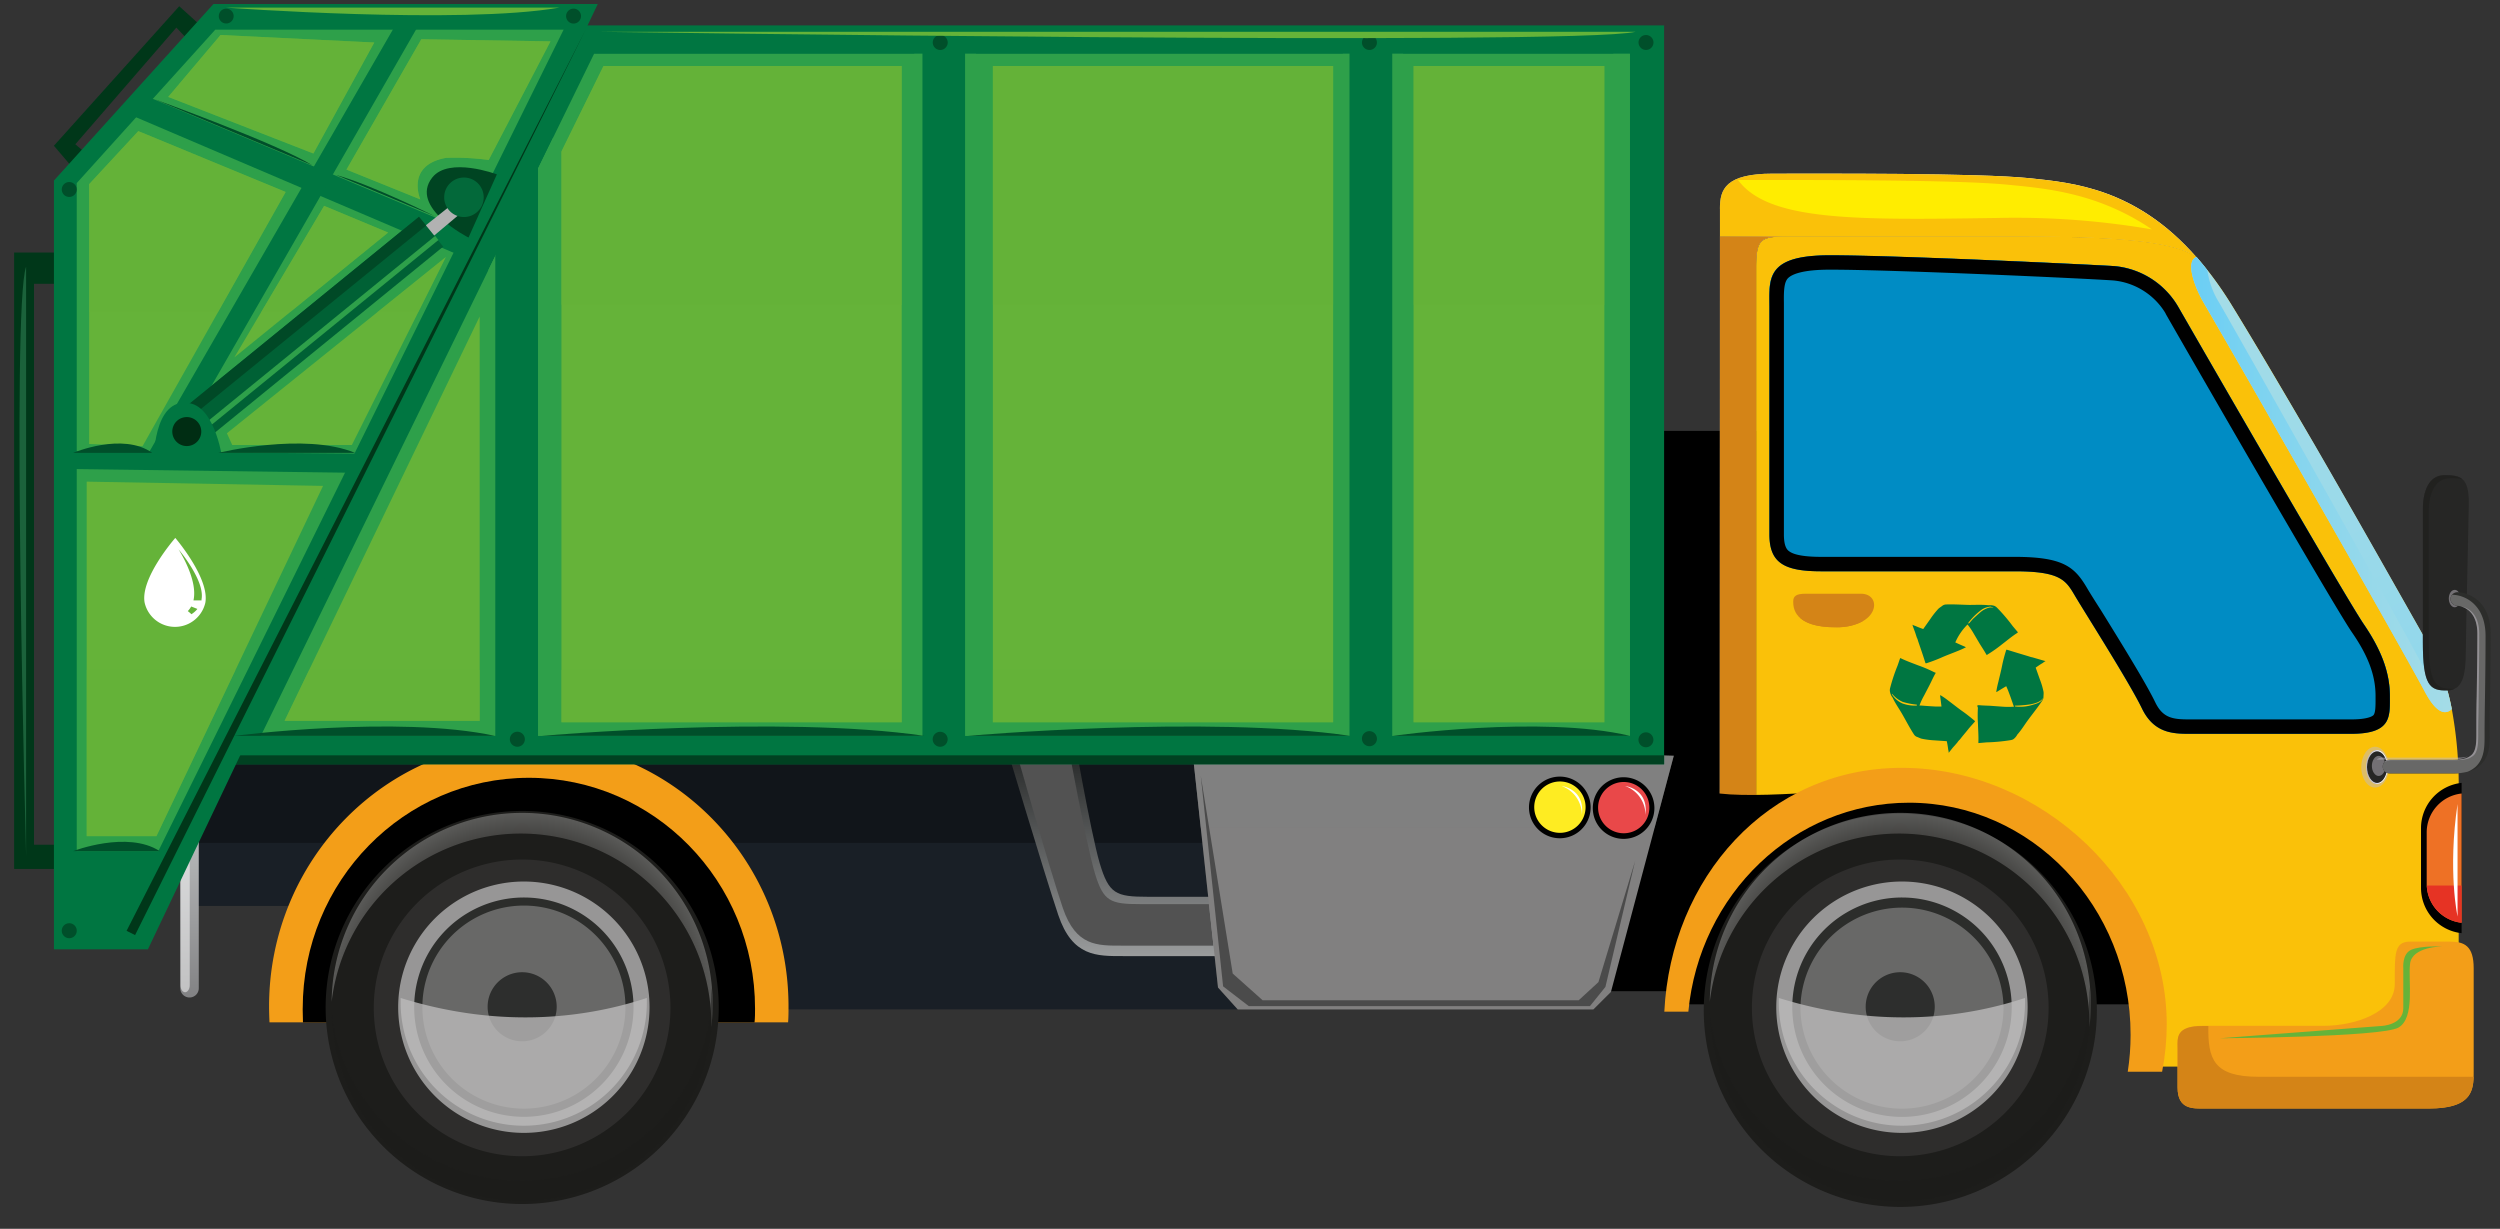
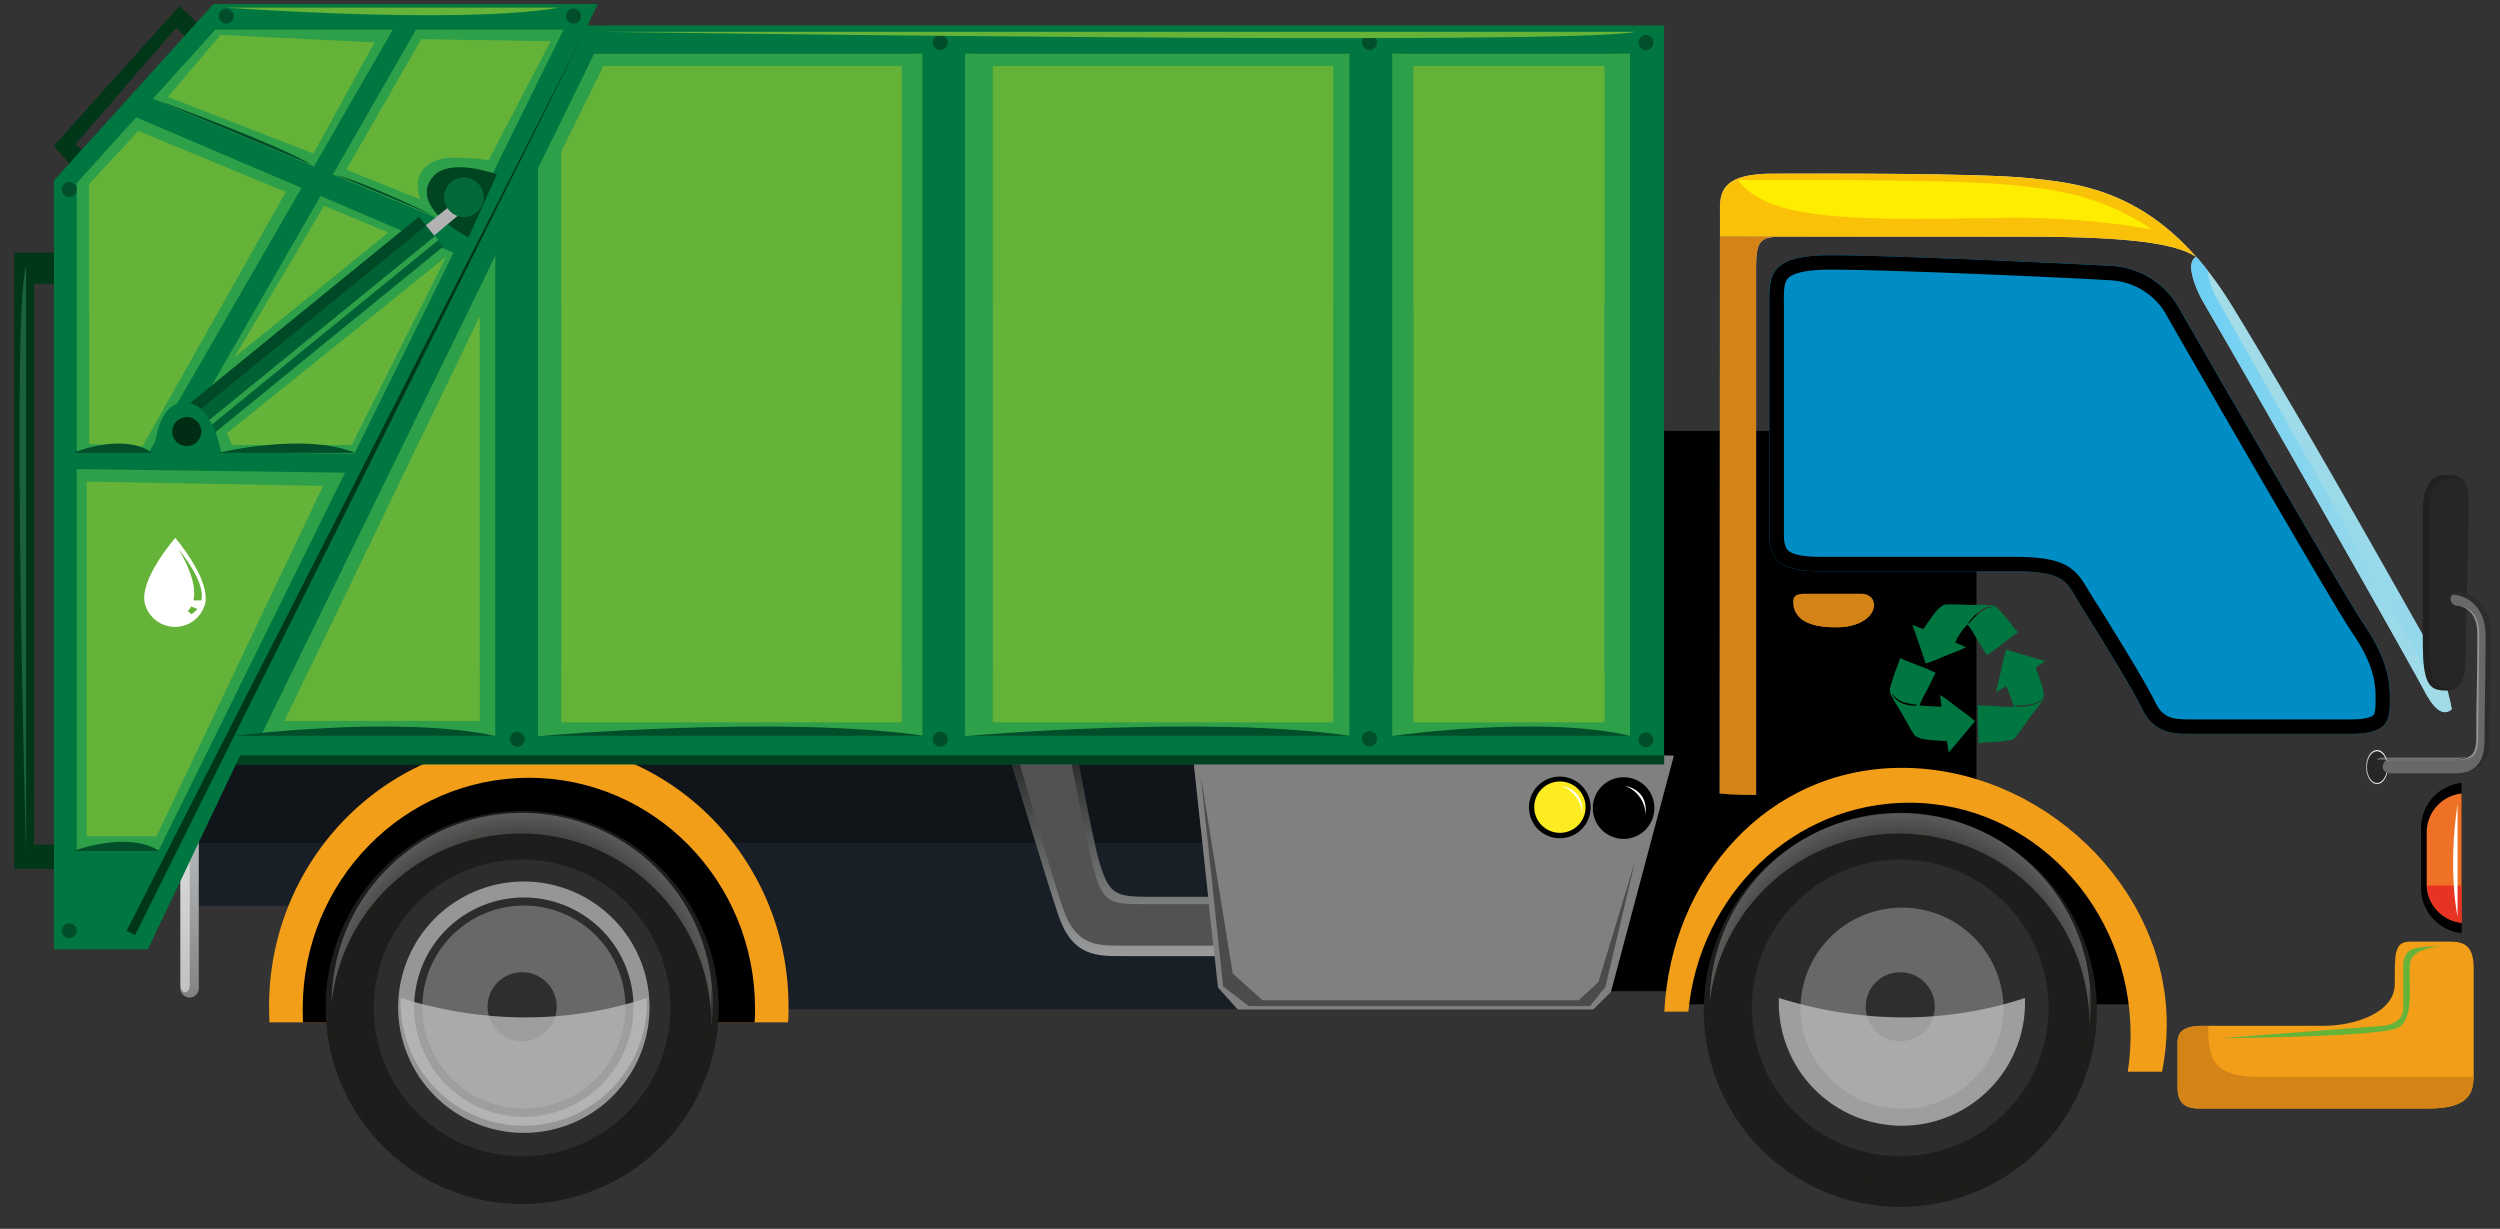
<svg xmlns="http://www.w3.org/2000/svg" width="59" height="29" fill="none">
  <rect width="100%" height="100%" fill="#333333" stroke="none" />
  <path fill="#000" d="M31.918 10.169h14.727v13.223H31.918V10.17Z" />
  <path fill="#191F26" d="m28.152 17.807.593 5.497.466.518H7.208V21.38H4.534v-3.557l23.618-.016Z" />
  <path fill="#11151A" d="M4.534 19.894v-2.071l23.617-.016.226 2.087H4.534Z" />
  <path fill="url(#a)" d="M25.287 17.041s.453 2.614.667 3.333c.215.719.377.79 1.13.79h1.714l-.005 1.4h-2.287c-.626 0-1.199.015-1.532-.973-.333-.988-1.307-4.248-1.307-4.248l1.62-.302Z" style="mix-blend-mode:multiply" />
  <path fill="#525252" d="M25.179 17.441s.464 2.529.664 3.18c.2.653.36.716 1.071.716h1.614l.11.98h-2.156c-.592 0-1.09.015-1.398-.885-.308-.9-1.148-3.862-1.148-3.862l1.243-.129Z" />
  <path fill="#818080" d="m28.151 17.808 10.193-.004 1.157.032-1.483 5.574-.416.414h-8.39l-.467-.519-.594-5.497Z" />
  <path fill="#818080" d="m28.337 19.535-.186-1.727 10.193-.004 1.157.032-.453 1.699h-10.71Z" opacity=".4" style="mix-blend-mode:multiply" />
  <path fill="#000" d="M37.59 19.07a.727.727 0 1 0 1.454.001.727.727 0 0 0-1.454-.002Zm-1.506-.018a.727.727 0 1 0 1.455.007.727.727 0 0 0-1.455-.007Z" />
  <path fill="#FEEC22" d="M36.208 19.047a.606.606 0 1 0 1.212.004.606.606 0 0 0-1.212-.004Z" />
-   <path fill="#E94849" d="M37.715 19.06a.605.605 0 1 0 1.21 0 .605.605 0 0 0-1.21 0Z" />
  <path fill="#4B4B4B" d="m38.592 20.305-.704 2.986-.366.454h-8.05l-.607-.467-.528-4.976.755 4.674.706.63h7.459l.466-.428.87-2.873Z" />
  <path fill="#fff" d="M36.854 18.55s.554.063.478.68a.724.724 0 0 0-.478-.68Z" />
  <path fill="url(#b)" d="M4.255 23.323a.218.218 0 0 0 .436 0v-5.629a.218.218 0 1 0-.436 0v5.63Z" />
  <path fill="#fff" d="M4.26 23.254c0 .089.047.163.109.163.057 0 .109-.074.109-.163v-5.63c0-.091-.048-.162-.11-.162-.058 0-.108.07-.108.161v5.631Z" opacity=".5" />
  <path fill="#F39E18" d="M6.35 23.755c0-3.457 2.745-6.258 6.13-6.258s6.129 2.796 6.129 6.258c0 .124 0 .25-.01.372H6.36a8.419 8.419 0 0 1-.01-.372Z" />
  <path fill="#000" d="M7.144 23.803c0-3.007 2.388-5.447 5.338-5.447s5.337 2.438 5.337 5.447c0 .108 0 .217-.012.326H7.15c0-.108-.007-.216-.007-.326Z" />
  <path fill="url(#c)" d="M40.59 4.923c0-.453.13-.825 1.249-.825 1.12 0 4.851-.019 6.072.109 1.015.108 2.497.24 3.922 1.859-.463-.31-1.505-.48-3.992-.48h-7.25v-.663Z" />
  <path fill="url(#d)" d="M40.59 6.175v-.593h1.555c-.607 0-.701.069-.701.762v13.063a2.261 2.261 0 0 1-.545-.089.487.487 0 0 0-.08-.078c-.254-.197-.234-.218-.234-.624l.005-12.441Z" />
-   <path fill="#FAC109" d="M42.481 5.582h5.361c2.488 0 3.53.17 3.992.48a8.63 8.63 0 0 1 .839 1.148c1.667 2.713 4.166 7.19 4.617 7.966.28.488.475 1.02.575 1.573a9.9 9.9 0 0 1 .16 1.91v6.512H50.37s.17-2.163-.818-3.545a2.349 2.349 0 0 0-.091-.122c-1.016-1.828-3.141-2.237-4.203-2.237-.98 0-2.779.21-3.813.14V6.344c0-.805.126-.762 1.036-.762Z" />
  <path fill="#FAC109" d="M40.59 4.923c0-.453.13-.825 1.249-.825 1.12 0 4.851-.019 6.072.109 1.015.108 2.497.24 3.922 1.859-.463-.31-1.505-.48-3.992-.48h-7.25v-.663Z" />
  <path fill="#D48417" d="M40.59 6.175v-.593h1.555c-.607 0-.701.069-.701.762v13.063a2.261 2.261 0 0 1-.545-.089.487.487 0 0 0-.08-.078c-.254-.197-.234-.218-.234-.624l.005-12.441Z" />
  <path fill="#008CC4" d="M51.401 7.233s3.921 6.822 4.385 7.5c.464.68.615 1.209.615 1.694 0 .486.044.89-.91.89H51.74c-.402 0-.889.023-1.188-.592-.298-.616-1.374-2.308-1.587-2.67-.212-.362-.338-.572-1.416-.572h-4.562c-.872 0-1.229-.19-1.229-.871V7.296c0-.698-.128-1.27 1.416-1.27 1.545 0 6.108.216 6.724.254a1.944 1.944 0 0 1 1.503.953Z" />
  <path fill="#008CC4" d="M53.94 15.436c-2.037-1.405-4.07-2.816-6.1-4.234-1.993-1.39-3.972-2.8-5.92-4.248l-.16-.118c.03-.47.233-.806 1.416-.806 1.554-.006 6.106.212 6.722.25a1.945 1.945 0 0 1 1.503.953s3.921 6.822 4.385 7.5c.464.679.615 1.208.615 1.694 0 .25.01.477-.11.64-.791-.53-1.567-1.09-2.35-1.631Z" style="mix-blend-mode:screen" />
  <path fill="#000" d="M43.183 6.024c1.547 0 6.1.218 6.715.256a1.944 1.944 0 0 1 1.503.953s3.921 6.822 4.385 7.5c.464.68.615 1.209.615 1.695 0 .485.044.89-.91.89h-3.83c-.385 0-.829-.02-1.108-.593-.295-.616-1.375-2.308-1.587-2.67-.213-.361-.34-.572-1.416-.572h-4.563c-.872 0-1.229-.19-1.229-.871V7.297c.005-.699-.124-1.273 1.425-1.273ZM42.1 7.143v5.471c0 .315.092.375.137.405.122.082.37.123.752.123h4.557c1.152 0 1.416.238 1.711.74.055.094.172.282.327.523.42.68 1.057 1.705 1.28 2.17.182.377.424.403.803.403h3.824c.392 0 .498-.078.52-.098.053-.054.052-.227.052-.392v-.063c0-.481-.171-.944-.556-1.5-.467-.68-4.242-7.244-4.399-7.523v-.006a1.615 1.615 0 0 0-1.23-.777c-.64-.046-5.18-.255-6.69-.255-.654 0-.898.11-.99.2-.091.092-.103.284-.098.581v-.002Z" />
  <path fill="url(#e)" d="M51.837 6.064c.047.053.093.11.14.166.255.31.487.638.696.98.59.961 1.282 2.143 1.961 3.302 1.22 2.11 2.366 4.156 2.657 4.662a4.89 4.89 0 0 1 .57 1.562c-.14.13-.35.124-.634-.412-.342-.643-2.01-3.583-3.376-5.97a378.715 378.715 0 0 0-1.839-3.2c-.233-.402-.437-.988-.175-1.09Z" />
  <path fill="url(#f)" d="M51.836 6.064c.048.053.093.11.141.166.048.057.08.1.118.15.037.27.132.53.277.762.117.2.837 1.47 1.687 2.979 1.25 2.22 2.782 4.956 3.095 5.555.233.444.411.494.54.413.068.212.124.428.167.647-.14.13-.35.126-.634-.409-.342-.644-2.01-3.586-3.376-5.973a460.22 460.22 0 0 0-1.838-3.2c-.236-.402-.439-.988-.177-1.09Z" style="mix-blend-mode:multiply" />
  <path fill="#D48417" d="M43.92 14.012h-1.307c-.218 0-.293.052-.293.182s0 .62 1.023.61c1.023-.01 1.081-.792.577-.792Z" />
  <path fill="#D48417" d="M42.49 14.588c.223-.127.476-.19.732-.183.417 0 .636.15.736.255-.187.1-.398.15-.612.143-.468.004-.72-.095-.856-.215Z" style="mix-blend-mode:multiply" />
  <path fill="#000" d="M44.97 18.592c1.164 0 3.498.449 4.615 2.455-1.09-1.442-2.666-2.329-5.344-2.178-2.76.155-3.895 2.933-3.926 3.756v-2.887c0-.436.05-.851-.129-1.09.846.284 3.474-.056 4.784-.056Z" />
  <path fill="#000" d="M45.202 18.332a5.828 5.828 0 0 1 5.807 5.371H39.392a5.828 5.828 0 0 1 5.81-5.371Z" />
  <path fill="#1D1D1B" d="M40.209 23.778a4.639 4.639 0 1 0 9.277-.003 4.639 4.639 0 0 0-9.277.003Z" />
  <path fill="url(#g)" d="M44.816 19.672a4.496 4.496 0 0 0-4.465 3.967 4.495 4.495 0 1 1 8.99.08c0 .176-.01.352-.032.527v-.077a4.496 4.496 0 0 0-4.492-4.497Z" opacity=".5" style="mix-blend-mode:screen" />
  <g style="mix-blend-mode:multiply">
    <path fill="#1D1D1B" d="M44.816 27.86a4.495 4.495 0 0 1-4.465-3.965 4.494 4.494 0 0 0 4.534 4.456 4.495 4.495 0 0 0 4.456-4.535c0-.176-.01-.353-.031-.528v.077a4.496 4.496 0 0 1-4.494 4.496Z" opacity=".5" style="mix-blend-mode:screen" />
  </g>
  <path fill="#2E2D2C" d="M44.846 20.285a3.501 3.501 0 1 1 0 7.002 3.501 3.501 0 0 1 0-7.002Z" style="mix-blend-mode:multiply" />
-   <path fill="#fff" d="M41.92 23.769a2.966 2.966 0 1 0 5.932.002 2.966 2.966 0 0 0-5.932-.002Z" opacity=".5" style="mix-blend-mode:screen" />
  <path fill="#2C2D2B" d="M42.298 23.769a2.589 2.589 0 1 0 5.178.002 2.589 2.589 0 0 0-5.178-.002Z" />
  <path fill="#686867" d="M42.49 23.768a2.397 2.397 0 1 0 4.794 0 2.397 2.397 0 0 0-4.793 0Z" />
  <path fill="#2D2E2D" d="M44.03 23.758a.815.815 0 1 0 1.63.003.815.815 0 0 0-1.63-.003Z" />
  <path fill="#2D2E2D" d="M44.386 23.758a.459.459 0 1 0 .918.003.459.459 0 0 0-.918-.003Z" style="mix-blend-mode:multiply" />
  <path fill="#BBBABA" d="M47.79 23.553v.109a2.905 2.905 0 0 1-5.81 0v-.11c2.441.758 4.466.444 5.81 0Z" opacity=".8" style="mix-blend-mode:multiply" />
  <path fill="#F39E18" d="M44.884 18.121c3.279 0 6.251 2.775 6.251 6.053 0 .375-.037.75-.109 1.119h-.811c.045-.289.067-.58.067-.872 0-3.023-2.341-5.477-5.228-5.477-2.716 0-4.948 2.163-5.209 4.931h-.567c.156-3.14 2.431-5.754 5.606-5.754Zm13.495 4.731v2.362c0 .45.041.946-1.061.946h-5.29c-.27 0-.637.029-.637-.495v-.93c0-.241-.041-.526.593-.526h2.863c.693 0 1.67-.293 1.67-.99 0-.699-.02-.997.362-.997h.942c.339 0 .558.101.558.63Z" />
  <path fill="#D48417" d="M51.98 24.214h.137c-.012.78.122 1.198 1.187 1.198h5.073c-.01.387-.115.75-1.06.75h-5.29c-.269 0-.636.028-.636-.496v-.93c-.004-.242-.046-.522.588-.522Z" />
  <path fill="#FFED00" d="M47.126 5.144c-3.303.048-5.39.084-6.108-.896 1.585 0 5.119-.01 6.35.11.905.087 2.142.188 3.418 1.056a18.988 18.988 0 0 0-3.66-.27Z" />
  <path fill="#007641" d="M46.434 14.738a1.354 1.354 0 0 0-.289.423c.072.033.144.066.218.097l.033.018c-.07.036-.144.068-.218.097-.123.05-.248.095-.37.15a3.722 3.722 0 0 1-.346.13.12.12 0 0 0-.02 0 13.773 13.773 0 0 0-.086-.264l-.09-.263a.343.343 0 0 0-.03-.081c-.018-.053-.034-.11-.052-.156-.019-.047-.028-.077-.042-.115 0-.01-.008-.021-.012-.031.024.012.05.023.075.03.06.028.122.05.183.072l.17-.24a2.02 2.02 0 0 1 .185-.235c.029-.029.071-.052.102-.078a.163.163 0 0 1 .074-.026c.184-.008.37.006.554.01.153 0 .303-.009.456.008a.326.326 0 0 1 .143.016c.02.01.04.024.056.04.134.136.258.282.372.436l.124.147a.132.132 0 0 0-.022.018c-.12.076-.23.17-.341.254a3.26 3.26 0 0 1-.327.234c-.016.01-.032.02-.047.032-.006-.011-.012-.022-.02-.033-.047-.084-.102-.163-.152-.246l-.134-.227a1.65 1.65 0 0 0-.147-.217Zm.453-.378a.226.226 0 0 1 .118-.024c.023.007.013.007.035.005v-.006c-.028 0-.046-.021-.075-.018-.028.003-.043.009-.066.013a.403.403 0 0 0-.15.072 1.51 1.51 0 0 0-.297.297c0 .008.007.021.014.015.042-.042.075-.09.12-.13.044-.04.094-.086.143-.127a.476.476 0 0 1 .158-.097Zm-2.285 1.903v-.006c.047-.186.107-.368.179-.545.022-.06.041-.12.063-.182l.027.011c.127.061.264.11.393.16.126.044.249.096.367.155a.528.528 0 0 0 .053.023.309.309 0 0 1-.019.033c-.047.086-.086.174-.13.26l-.126.242a1.531 1.531 0 0 0-.109.236h.028c.122.01.246.019.368.025h.123c-.01-.08-.019-.158-.03-.236v-.036c.07.042.136.088.199.138.109.08.21.163.319.24.109.076.197.148.292.227l.013.016-.024.028c-.053.06-.11.12-.157.182-.048.06-.119.141-.177.218a.33.33 0 0 0-.057.066 2.86 2.86 0 0 1-.11.125l-.076.096-.021.027a.502.502 0 0 0-.013-.08 2.183 2.183 0 0 0-.033-.194l-.293-.02c-.1-.005-.2-.018-.297-.038-.04-.009-.082-.034-.121-.046a.152.152 0 0 1-.06-.05c-.101-.153-.186-.32-.278-.48-.075-.132-.164-.253-.229-.393a.302.302 0 0 1-.06-.13.176.176 0 0 1-.004-.072Zm.045.119a.555.555 0 0 0 .247.218c.108.04.223.058.338.051.013 0 .007-.02 0-.022a1.66 1.66 0 0 1-.327-.064.66.66 0 0 1-.25-.19l-.008.008v-.001Zm2.021.318v-.058h.037c.097.01.194.01.29.016l.272.02c.086.006.173.006.26 0 0-.01 0-.018-.009-.027a7.67 7.67 0 0 0-.124-.347c-.014-.037-.03-.071-.047-.11-.067.04-.136.081-.203.123a.227.227 0 0 1-.033.016c.012-.08.028-.158.049-.236.03-.13.064-.258.09-.39.027-.132.057-.24.093-.357a.094.094 0 0 0 .009-.019l.036.01.228.07.267.08c.027.01.055.018.084.023l.158.046.118.034.032.008a.4.4 0 0 0-.067.045c-.058.033-.11.07-.166.109l.098.276c.037.094.066.19.086.288.008.04 0 .087 0 .128a.15.15 0 0 1-.021.075c-.1.155-.218.3-.327.447-.092.122-.167.252-.27.367a.313.313 0 0 1-.095.11.184.184 0 0 1-.064.02h.003a4.21 4.21 0 0 1-.57.053l-.192.017v-.03c.006-.14-.007-.285-.01-.426a3.03 3.03 0 0 1 0-.397l-.012.015Zm.893-.027c.134.016.27.004.4-.036.096-.028.23-.061.257-.173-.047.101-.19.134-.291.157a2.72 2.72 0 0 1-.363.032c-.017 0-.013.019-.003.02Z" />
  <path fill="#000" d="M57.136 20.959v-1.416a1.074 1.074 0 0 1 .958-1.067v3.547a1.075 1.075 0 0 1-.958-1.064Z" />
  <path fill="#EE7125" d="M57.27 20.86v-1.214a.923.923 0 0 1 .824-.919v3.05a.924.924 0 0 1-.824-.918Z" />
  <path fill="#E63324" d="M58.094 20.9v.878a.922.922 0 0 1-.822-.879h.822Z" />
  <path fill="#fff" d="M57.998 18.976v2.654s-.235-1.075 0-2.654Z" />
  <path fill="#1D1D1B" d="M7.685 23.778a4.638 4.638 0 1 0 9.277-.003 4.638 4.638 0 0 0-9.277.003Z" />
  <path fill="url(#h)" d="M12.293 19.672a4.497 4.497 0 0 0-4.466 3.967 4.495 4.495 0 1 1 8.99.08c.001.176-.01.352-.03.527v-.077a4.496 4.496 0 0 0-4.494-4.497Z" opacity=".5" style="mix-blend-mode:screen" />
  <g style="mix-blend-mode:multiply">
    <path fill="#1D1D1B" d="M12.293 27.86a4.496 4.496 0 0 1-4.466-3.965 4.495 4.495 0 0 0 8.99-.079 4.439 4.439 0 0 0-.03-.528v.077a4.496 4.496 0 0 1-4.494 4.496Z" opacity=".5" style="mix-blend-mode:screen" />
  </g>
  <path fill="#2E2D2C" d="M12.322 20.285a3.501 3.501 0 1 1 0 7.002 3.501 3.501 0 0 1 0-7.002Z" style="mix-blend-mode:multiply" />
  <path fill="#fff" d="M9.397 23.769a2.966 2.966 0 1 0 5.932.002 2.966 2.966 0 0 0-5.932-.002Z" opacity=".5" style="mix-blend-mode:screen" />
  <path fill="#2C2D2B" d="M9.775 23.769a2.588 2.588 0 1 0 5.176 0 2.588 2.588 0 0 0-5.176 0Z" />
  <path fill="#686867" d="M9.968 23.768a2.396 2.396 0 1 0 4.793 0 2.396 2.396 0 0 0-4.793 0Z" />
  <path fill="#2D2E2D" d="M11.508 23.758a.815.815 0 1 0 1.63.003.815.815 0 0 0-1.63-.003Z" />
  <path fill="#2D2E2D" d="M11.863 23.758a.458.458 0 1 0 .916 0 .458.458 0 0 0-.916 0Z" style="mix-blend-mode:multiply" />
  <path fill="#BBBABA" d="M15.265 23.553v.109a2.905 2.905 0 1 1-5.81 0v-.11c2.443.758 4.467.444 5.81 0Z" opacity=".8" style="mix-blend-mode:multiply" />
  <path fill="#65B339" d="M57.634 22.337s-.706 0-.756.403c-.05.403.126 1.285-.277 1.512-.403.226-4.208.251-4.208.251l3.805-.29s.52-.017.52-.42v-.941s-.034-.335.184-.436c.218-.1.732-.08.732-.08Z" style="mix-blend-mode:screen" />
  <path fill="#003719" d="M1.475 5.959H.333v14.548h1.713v-.571H.803V6.697h.806l-.134-.738ZM4.936.785 4.23.147 1.272 3.44l.774.906.403-.369-.671-.572L4.162.651l.538.57.236-.436Z" />
  <path fill="#007641" d="M4.902 18.037h34.371V.6H13.268L4.902 18.037Z" />
  <path fill="#004121" d="M39.273 17.826v.212H4.902l.101-.212h34.27Z" />
  <path fill="#2EA04A" d="M6.156 17.365h32.31V1.27H14.02L6.156 17.365Z" />
  <path fill="#2EA04A" d="M21.576 1.27h1.458v16.095h-1.458V1.27ZM11.53 6.362l1.526-3.117v14.12H11.53V6.362ZM31.69 1.27h1.424v16.095H31.69V1.27Zm6.384 0h.392v16.095h-.392V1.27Z" style="mix-blend-mode:multiply" />
  <path fill="#007641" d="M31.848.767h1.009v16.866h-1.009V.767Zm-10.079 0h1.007v16.866H21.77V.767Zm-10.079 0h1.007v16.866h-1.008V.767Z" />
  <path fill="#007641" d="M3.49 22.405H1.273V4.261L5.037.095h9.07L3.49 22.405Z" />
  <path fill="#2EA04A" d="M3.738 20.086H1.811V4.321L5.081.7h8.22L3.737 20.085Z" />
  <path fill="#007641" d="M11.354 5.588 3.44 2.263l-.353.452 7.914 3.377.353-.504ZM8.92 10.71l-7.363-.064-.183.419 7.374.099.171-.453Z" />
  <path fill="#003719" d="M13.822.7 2.987 21.968l.201.1L13.822.7Z" />
  <path fill="#007641" d="M9.992.396 3.944 10.93l-.604.05L9.387.498l.605-.102Z" />
  <path fill="#03693A" d="M4.327 10.127a.149.149 0 0 0 .296.03.15.15 0 1 0-.296-.03Z" />
  <path fill="#042" d="M11.726 4.115s-1.132-.425-1.525.075c-.555.706.856 1.416.856 1.416l.669-1.491Z" />
  <path fill="#B2B2B2" d="m10.849 5.052-.713.6-.19-.252.713-.568.19.22Z" />
  <path fill="#03693A" d="M10.483 4.656a.466.466 0 1 0 .932 0 .466.466 0 0 0-.932 0Z" />
  <path fill="#006135" d="m4.173 9.77.573.705L10.46 5.82l-.572-.703L4.173 9.77Z" />
  <path fill="#004926" d="m9.888 5.116.169.207-5.715 4.654-.168-.207 5.714-4.654Z" />
  <path fill="#2EA04A" d="m4.556 10.224.077.095 5.714-4.655-.077-.096-5.714 4.656Z" />
  <path fill="#007641" d="M5.26 10.898s-.158-1.268-.784-1.382c-.881-.163-.85 1.416-.85 1.416l1.633-.034Z" />
  <path fill="#002D13" d="M4.066 10.185a.342.342 0 1 0 .684 0 .342.342 0 0 0-.684 0Z" />
  <path fill="#004F2A" d="M38.67 1.003a.176.176 0 1 0 .352 0 .176.176 0 0 0-.353 0Zm0 16.43a.176.176 0 1 0 .35.028.176.176 0 0 0-.35-.028Zm-6.528-16.43a.177.177 0 0 0 .211.173.176.176 0 1 0-.21-.173Zm0 16.43a.177.177 0 0 0 .21.175.176.176 0 0 0 .13-.241.176.176 0 0 0-.34.066ZM22.013 1.003a.176.176 0 1 0 .353 0 .176.176 0 0 0-.353 0Zm-.001 16.43a.176.176 0 1 0 .352.028.176.176 0 0 0-.352-.028ZM13.36.38a.176.176 0 1 0 .352 0 .176.176 0 0 0-.352 0Zm-8.197 0a.175.175 0 1 0 .351-.002.175.175 0 0 0-.35.003ZM1.458 21.95a.177.177 0 1 0 .353.003.177.177 0 0 0-.353-.002Zm0-17.479a.176.176 0 1 0 .352.002.176.176 0 0 0-.352-.002Zm10.575 12.962a.177.177 0 1 0 .353 0 .177.177 0 0 0-.353 0Z" />
  <path fill="#65B339" d="M33.36 1.558h4.503v15.488H33.36V1.558Zm-9.928 0h8.03v15.488h-8.03V1.558Zm-2.152 0v15.488h-8.03V3.574l.992-2.016h7.038Z" />
  <path fill="#65B339" d="M33.36 1.558h4.503v5.636H33.36V1.558Zm-9.928 0h8.03v5.636h-8.03V1.558ZM13.25 7.194v-3.62l.992-2.016h7.038v5.636h-8.03Z" opacity=".5" style="mix-blend-mode:screen" />
  <path fill="#65B339" d="M11.32 7.47v9.542H6.716L11.32 7.47Zm-3.696 3.997-3.932 8.266H2.046v-8.366l5.578.1ZM6.742 4.53l-3.378 6-1.26-.051V4.346l1.16-1.252L6.742 4.53Zm2.091-3.527-1.437 2.62L3.97 2.287 5.205.826l3.628.177ZM9.942.927 8.177 4.002l1.743.704s-.353-.806.605-.98a5.89 5.89 0 0 1 1.008.05l1.458-2.8-3.049-.05ZM9.16 5.488l-1.511-.63L5.53 8.435l3.63-2.947Zm1.361.579-2.217 4.435H5.481l-.126-.277 5.166-4.158Z" />
  <path fill="#65B339" d="M2.105 7.362V4.346l1.159-1.252L6.742 4.53 5.147 7.362H2.105Zm6.728-6.359-1.437 2.62L3.97 2.287 5.205.826l3.628.177ZM9.942.927 8.177 4.002l1.743.704s-.353-.806.605-.98a5.89 5.89 0 0 1 1.008.05l1.458-2.8-3.049-.05ZM6.167 7.361 7.65 4.858l1.512.63-2.307 1.873h-.687Zm2.746 0 1.608-1.294-.647 1.294h-.96Z" opacity=".5" style="mix-blend-mode:screen" />
  <path fill="#004F2A" d="M38.466 17.366h-5.593s3.503-.496 5.593 0Zm-6.601 0h-9.021s5.648-.496 9.02 0Zm-10.055 0h-9.02s5.648-.496 9.022 0Zm-10.13 0H5.532s3.85-.496 6.148 0Zm-7.912 2.72H1.727s1.278-.494 2.041 0Zm4.611-9.399H5.154s2.02-.495 3.225 0Zm-4.787 0H1.727s1.168-.495 1.865 0ZM7.37 3.9 3.64 2.339S6.565 3.397 7.37 3.9Zm.556.227 2.344.98s-1.513-.753-2.344-.98Z" />
  <path fill="#65B339" d="M38.602.75H14.108s23.048.337 24.494 0Z" style="mix-blend-mode:screen" />
  <path fill="#65B339" d="M13.2.18H5.338s5.543.404 7.862 0Z" />
  <path fill="#1B623B" d="M.616 6.294v13.91s-.351-12.936 0-13.91Z" />
  <path fill="#fff" d="M4.137 12.695c.04.047.816.97.708 1.534a.735.735 0 0 1-1.433-.012c-.097-.568.684-1.475.725-1.522Zm.382 1.8a.592.592 0 0 0 .14-.124l-.147-.058a.495.495 0 0 1-.08.109c.03.023.059.048.087.074Zm.047-.326h.19v-.024c.083-.436-.515-1.147-.545-1.183 0 0 .467.71.355 1.207Z" />
  <path fill="#65B339" d="M33.36 15.81h4.503v1.236H33.36V15.81Zm-9.928 0h8.03v1.236h-8.03V15.81Zm-10.182 0h8.03v1.236h-8.03V15.81Zm-1.93 0v1.203H6.716l.58-1.203h4.024Zm-5.761 0-1.867 3.925H2.046V15.81h3.513Z" opacity=".5" style="mix-blend-mode:multiply" />
  <path fill="#fff" d="M38.353 18.55s.555.063.48.68a.724.724 0 0 0-.48-.68Z" />
-   <path fill="#C0BAC4" d="M56.052 17.623c.177 0 .326.218.326.483 0 .264-.145.48-.326.48-.181 0-.327-.218-.327-.48 0-.263.148-.483.327-.483Z" opacity=".5" style="mix-blend-mode:multiply" />
  <path fill="#262625" d="M58.264 11.86c0 .25-.07 3.039-.07 3.5 0 .594-.08.924-.435.933-.42.013-.58-.119-.58-1.143v-3.135c0-.401.128-.803.51-.803s.575.057.575.648Z" />
  <path fill="#1D1D1B" d="M57.69 11.216c.19 0 .327.013.423.095a1.188 1.188 0 0 0-.282-.025c-.381 0-.512.394-.512.787v3.063c0 1 .161 1.13.583 1.116a.196.196 0 0 0 .036 0 .384.384 0 0 1-.178.043c-.42.013-.58-.119-.58-1.144v-3.137c0-.396.13-.798.51-.798Z" opacity=".5" style="mix-blend-mode:multiply" />
  <path fill="url(#i)" d="M55.84 18.101c0 .224.109.404.256.404.147 0 .256-.18.256-.404 0-.223-.11-.403-.256-.403-.147 0-.256.182-.256.403Z" style="mix-blend-mode:multiply" />
  <path fill="#262625" d="M55.861 18.102c0 .207.11.376.238.376s.238-.17.238-.376c0-.207-.109-.372-.238-.372-.13 0-.238.167-.238.372Z" />
-   <path fill="#C0BAC4" d="M56.137 17.838c.088 0 .159.109.159.238 0 .13-.07.237-.16.237-.087 0-.16-.11-.16-.237s.072-.238.16-.238Zm1.793-3.918c.076 0 .137.092.137.205 0 .112-.061.207-.136.207-.075 0-.139-.093-.139-.207 0-.115.061-.204.139-.204Z" opacity=".5" style="mix-blend-mode:multiply" />
  <path fill="#2C2D2B" d="M56.393 18.252h1.51c.301 0 .517-.068.654-.218.206-.2.204-.489.2-.744v-.086c0-.167 0-.443.01-.762.006-.45.013-1.012.013-1.486 0-.77-.516-.975-.787-.98a.162.162 0 0 0-.161.159.16.16 0 0 0 .157.16c.048 0 .474.037.474.66 0 .474-.008 1.03-.015 1.479 0 .327-.009.6-.009.769v.088c0 .212.006.413-.109.52-.076.081-.217.12-.429.12h-1.508a.16.16 0 0 0-.114.273c.03.03.071.047.114.047Z" />
  <path fill="#686867" d="M56.286 17.971a.17.17 0 0 1 .109-.04h1.508a1.02 1.02 0 0 0 .234-.022.391.391 0 0 0 .195-.097c.11-.109.11-.309.11-.52v-.089c0-.168 0-.445.008-.768.007-.45.015-1.006.015-1.48 0-.623-.426-.653-.474-.66a.16.16 0 0 1-.157-.16.164.164 0 0 1 .035-.098h.002c.273 0 .788.208.788.973 0 .474-.007 1.03-.014 1.479-.005.318-.009.594-.009.762v.084c0 .256.006.545-.196.747a.647.647 0 0 1-.204.131 1.26 1.26 0 0 1-.338.038h-1.506a.16.16 0 0 1-.16-.158.173.173 0 0 1 .054-.122Z" />
  <path fill="#C0BAC4" d="M56.286 17.972a.165.165 0 0 1 .109-.04h1.509c.078.002.157-.006.234-.022a.391.391 0 0 0 .195-.097c.109-.108.109-.309.109-.52v-.088c0-.17 0-.446.008-.77.007-.448.016-1.005.016-1.479 0-.473-.253-.61-.391-.644.108.014.435.108.435.653 0 .473-.007 1.03-.014 1.481 0 .32-.01.6-.01.768v.09c0 .21 0 .41-.102.518a.374.374 0 0 1-.196.096 1.052 1.052 0 0 1-.234.022h-1.511c-.109 0-.188.066-.157.032Z" opacity=".5" style="mix-blend-mode:multiply" />
  <path fill="#C0BAC4" d="M56.09 17.926a.195.195 0 0 1 .125-.046h1.751c.09.001.18-.007.27-.025a.921.921 0 0 1-.412.071H56.09Z" opacity=".5" style="mix-blend-mode:multiply" />
  <defs>
    <linearGradient id="a" x1="26.235" x2="26.235" y1="23.755" y2="17.673" gradientUnits="userSpaceOnUse">
      <stop stop-color="#B6B8B9" />
      <stop offset="1" stop-color="#242626" />
    </linearGradient>
    <linearGradient id="b" x1="4.475" x2="4.475" y1="16.186" y2="24.169" gradientUnits="userSpaceOnUse">
      <stop offset=".03" stop-color="#fff" />
      <stop offset=".46" stop-color="#B6B8B9" />
      <stop offset="1" stop-color="#79797B" />
    </linearGradient>
    <linearGradient id="c" x1="46.693" x2="45.72" y1="3.69" y2="7.139" gradientUnits="userSpaceOnUse">
      <stop offset=".03" stop-color="#fff" />
      <stop offset=".26" stop-color="#DCDDDD" />
      <stop offset=".48" stop-color="#C0C2C3" />
      <stop offset=".6" stop-color="#B6B8B9" />
      <stop offset=".7" stop-color="#B2B4B5" />
      <stop offset=".8" stop-color="#A5A6A8" />
      <stop offset=".91" stop-color="#909092" />
      <stop offset="1" stop-color="#79797B" />
    </linearGradient>
    <linearGradient id="d" x1="42.145" x2="40.586" y1="12.494" y2="12.494" gradientUnits="userSpaceOnUse">
      <stop offset=".03" stop-color="#fff" />
      <stop offset=".46" stop-color="#B6B8B9" />
      <stop offset="1" stop-color="#79797B" />
    </linearGradient>
    <linearGradient id="e" x1="52.328" x2="65.075" y1="6.826" y2="30.585" gradientUnits="userSpaceOnUse">
      <stop stop-color="#A4DCE7" />
      <stop offset=".28" stop-color="#98D9EA" />
      <stop offset=".8" stop-color="#79D2F1" />
      <stop offset="1" stop-color="#6ACEF5" />
    </linearGradient>
    <linearGradient id="f" x1="57.861" x2="51.713" y1="11.433" y2="11.433" gradientUnits="userSpaceOnUse">
      <stop stop-color="#A4DCE7" />
      <stop offset=".28" stop-color="#98D9EA" />
      <stop offset=".8" stop-color="#79D2F1" />
      <stop offset="1" stop-color="#6ACEF5" />
    </linearGradient>
    <radialGradient id="g" cx="0" cy="0" r="1" gradientTransform="rotate(180 22.424 11.859) scale(5.234)" gradientUnits="userSpaceOnUse">
      <stop offset=".39" stop-color="#1E211D" />
      <stop offset=".47" stop-color="#232622" />
      <stop offset=".56" stop-color="#323430" />
      <stop offset=".66" stop-color="#4A4B47" />
      <stop offset=".71" stop-color="#595956" />
      <stop offset=".76" stop-color="#696866" />
      <stop offset=".85" stop-color="#91918F" />
      <stop offset=".92" stop-color="#B3B2B1" />
    </radialGradient>
    <radialGradient id="h" cx="0" cy="0" r="1" gradientTransform="rotate(180 6.161 11.859) scale(5.234)" gradientUnits="userSpaceOnUse">
      <stop offset=".39" stop-color="#1E211D" />
      <stop offset=".47" stop-color="#232622" />
      <stop offset=".56" stop-color="#323430" />
      <stop offset=".66" stop-color="#4A4B47" />
      <stop offset=".71" stop-color="#595956" />
      <stop offset=".76" stop-color="#696866" />
      <stop offset=".85" stop-color="#91918F" />
      <stop offset=".92" stop-color="#B3B2B1" />
    </radialGradient>
    <radialGradient id="i" cx="0" cy="0" r="1" gradientTransform="matrix(-.258 0 0 -.403 56.114 18.101)" gradientUnits="userSpaceOnUse">
      <stop stop-color="#fff" />
      <stop offset=".27" stop-color="#fff" />
      <stop offset=".38" stop-color="#FDFCFD" />
      <stop offset=".45" stop-color="#F5F4F5" />
      <stop offset=".51" stop-color="#E7E5E9" />
      <stop offset=".56" stop-color="#D5D1D7" />
      <stop offset=".6" stop-color="#C0BAC4" />
      <stop offset=".62" stop-color="#C8C3CC" />
      <stop offset=".68" stop-color="#E0DDE2" />
      <stop offset=".74" stop-color="#F1F0F2" />
      <stop offset=".8" stop-color="#FCFBFC" />
      <stop offset=".86" stop-color="#fff" />
      <stop offset=".91" stop-color="#FDFCFD" />
      <stop offset=".94" stop-color="#F5F4F5" />
      <stop offset=".96" stop-color="#E7E5E9" />
      <stop offset=".98" stop-color="#D4D0D7" />
      <stop offset="1" stop-color="#C0BAC4" />
    </radialGradient>
  </defs>
</svg>